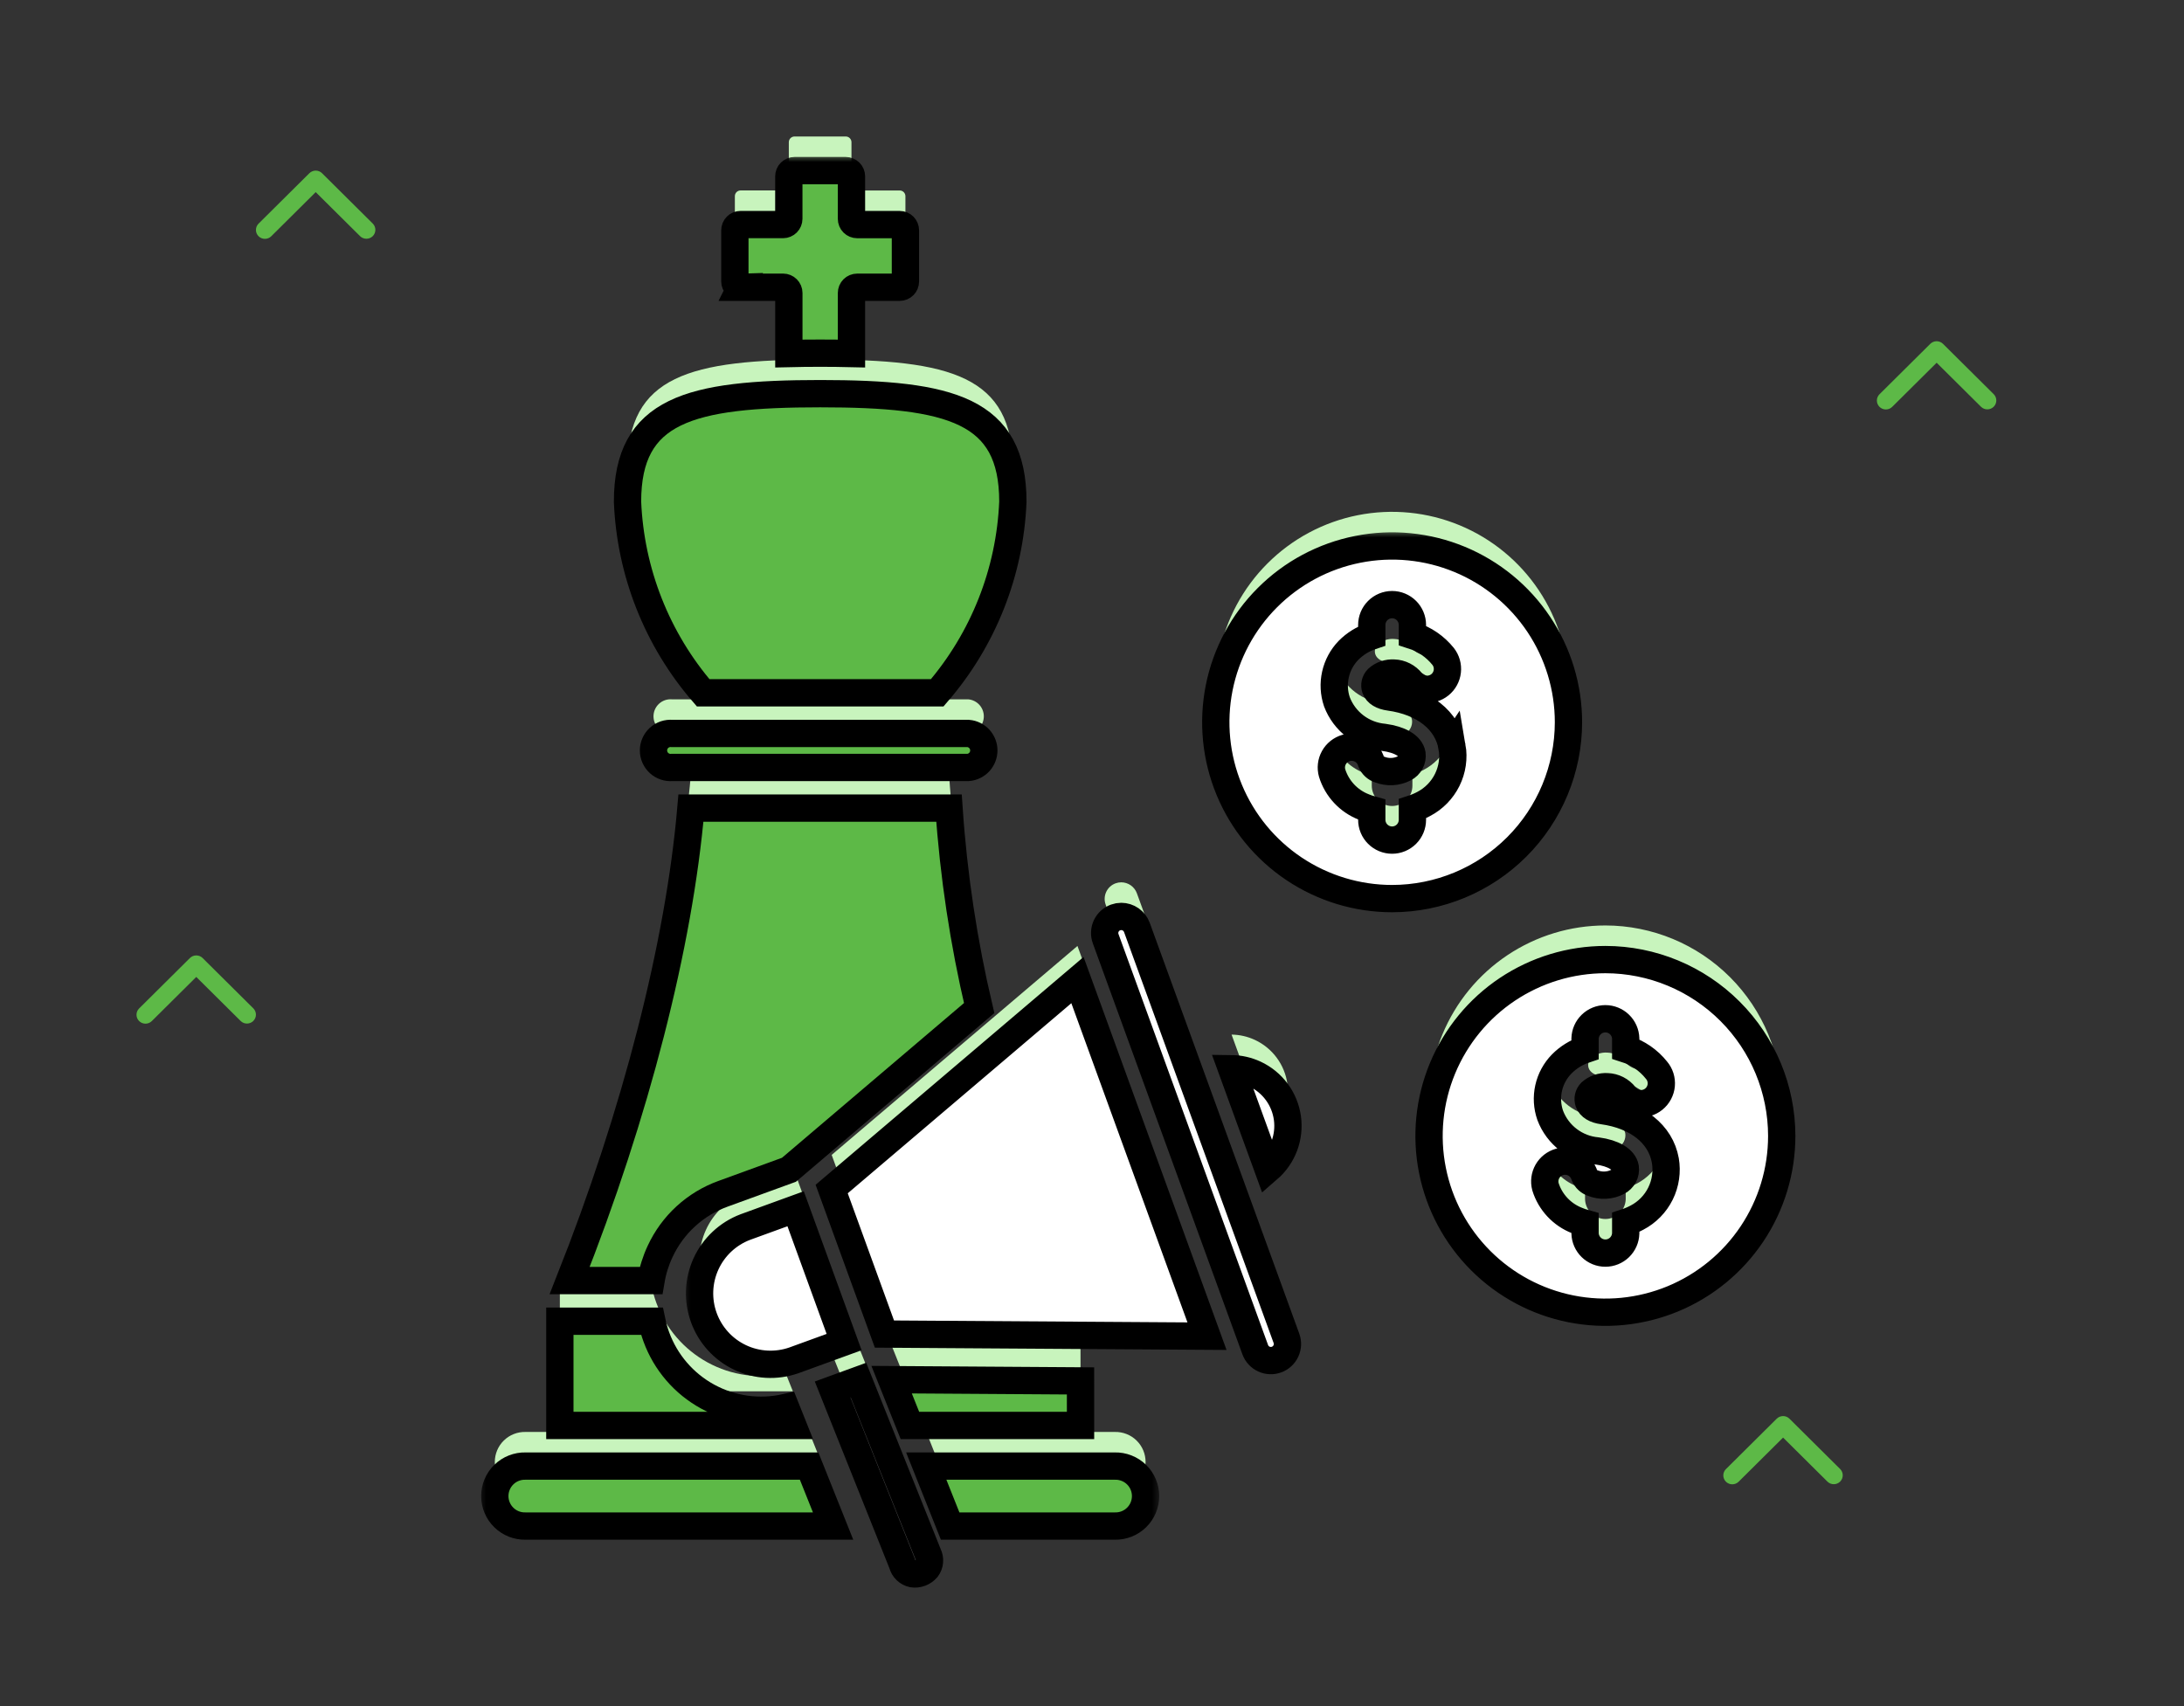
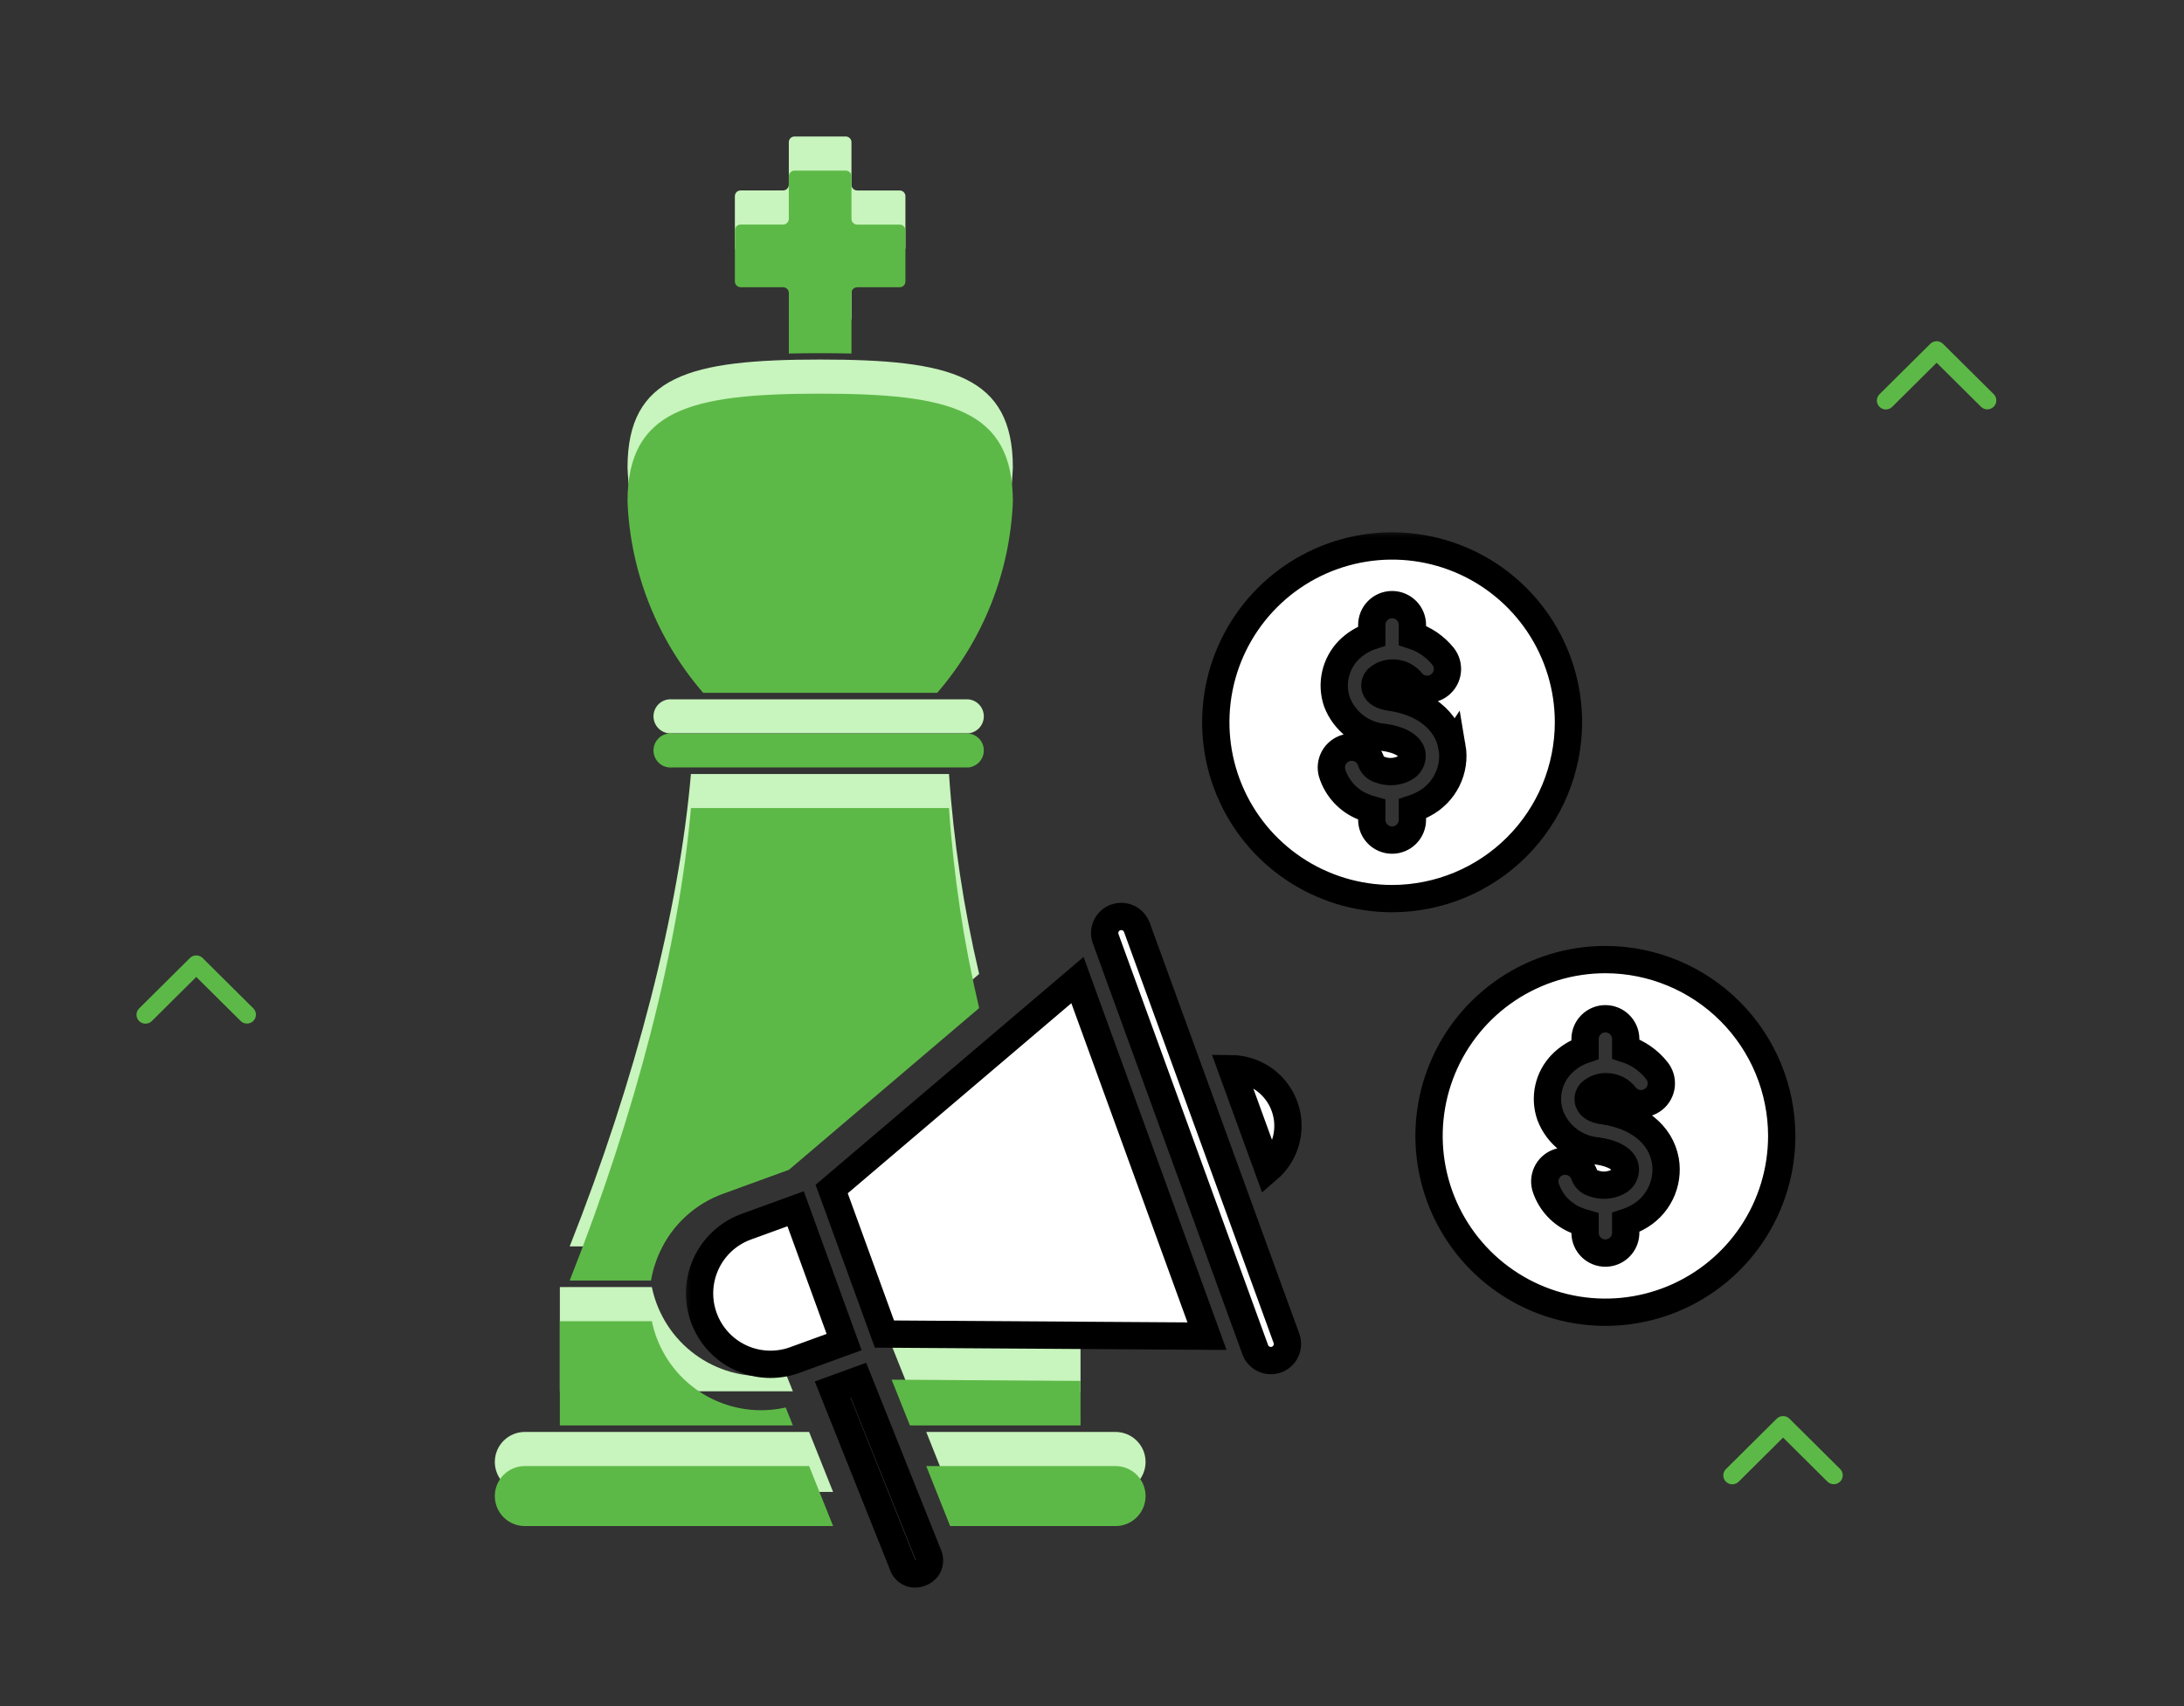
<svg xmlns="http://www.w3.org/2000/svg" width="128" height="100" viewBox="0 0 128 100" fill="none">
  <rect x="0" y="0" width="128" height="100" fill="#333333" stroke="none" />
  <path d="M8.154 59.847C8.253 59.945 8.387 60 8.526 60C8.666 60 8.8 59.945 8.898 59.847L11.503 57.261L14.108 59.847C14.207 59.942 14.34 59.995 14.478 59.994C14.616 59.992 14.748 59.938 14.846 59.841C14.943 59.744 14.999 59.613 15 59.476C15.001 59.339 14.948 59.207 14.852 59.108L11.875 56.153C11.777 56.055 11.643 56 11.503 56C11.364 56 11.23 56.055 11.131 56.153L8.154 59.108C8.055 59.206 8 59.339 8 59.478C8 59.616 8.055 59.749 8.154 59.847Z" fill="#5DB947" />
  <path d="M110.154 23.847C110.253 23.945 110.387 24 110.526 24C110.666 24 110.8 23.945 110.898 23.847L113.503 21.261L116.108 23.847C116.207 23.942 116.34 23.995 116.478 23.994C116.616 23.992 116.748 23.938 116.846 23.841C116.943 23.744 116.999 23.613 117 23.476C117.001 23.339 116.948 23.207 116.852 23.108L113.875 20.153C113.777 20.055 113.643 20 113.503 20C113.364 20 113.23 20.055 113.131 20.153L110.154 23.108C110.055 23.206 110 23.339 110 23.478C110 23.616 110.055 23.749 110.154 23.847Z" fill="#5DB947" />
  <path d="M101.154 86.847C101.253 86.945 101.387 87 101.526 87C101.666 87 101.8 86.945 101.898 86.847L104.503 84.261L107.108 86.847C107.207 86.942 107.34 86.995 107.478 86.994C107.616 86.993 107.748 86.938 107.846 86.841C107.943 86.744 107.999 86.613 108 86.476C108.001 86.339 107.948 86.207 107.852 86.108L104.875 83.153C104.777 83.055 104.643 83 104.503 83C104.364 83 104.23 83.055 104.131 83.153L101.154 86.108C101.055 86.206 101 86.339 101 86.478C101 86.616 101.055 86.749 101.154 86.847Z" fill="#5DB947" />
-   <path d="M15.154 13.847C15.253 13.945 15.387 14 15.526 14C15.666 14 15.8 13.945 15.898 13.847L18.503 11.261L21.108 13.847C21.207 13.942 21.34 13.995 21.478 13.994C21.616 13.992 21.748 13.938 21.846 13.841C21.943 13.744 21.999 13.613 22 13.476C22.001 13.339 21.948 13.207 21.852 13.108L18.875 10.153C18.777 10.055 18.643 10 18.503 10C18.364 10 18.23 10.055 18.131 10.153L15.154 13.108C15.055 13.206 15 13.339 15 13.478C15 13.616 15.055 13.749 15.154 13.847Z" fill="#5DB947" />
-   <path d="M73.549 60.953C73.12 60.753 72.653 60.646 72.18 60.641L74.323 66.527C74.746 66.161 75.072 65.695 75.269 65.172C75.466 64.648 75.529 64.084 75.452 63.529C75.375 62.975 75.161 62.449 74.828 61.999C74.496 61.549 74.056 61.189 73.549 60.953ZM50.311 78.893L48.802 79.443L52.88 89.649L52.888 89.67C52.924 89.812 52.999 89.942 53.105 90.043C53.211 90.145 53.344 90.215 53.488 90.245C53.642 90.267 53.8 90.249 53.946 90.194C54.092 90.139 54.221 90.048 54.323 89.929C54.41 89.813 54.463 89.674 54.475 89.53C54.488 89.385 54.46 89.24 54.395 89.11L50.311 78.893ZM43.68 69.922C42.659 70.31 41.832 71.085 41.377 72.078C40.923 73.071 40.877 74.204 41.251 75.23C41.624 76.257 42.386 77.095 43.373 77.564C44.359 78.033 45.491 78.094 46.523 77.736L49.472 76.663L46.63 68.849L43.68 69.922ZM66.63 52.356C66.561 52.169 66.436 52.007 66.273 51.892C66.11 51.778 65.915 51.716 65.716 51.715C65.602 51.715 65.489 51.735 65.382 51.774C65.262 51.818 65.151 51.885 65.057 51.971C64.963 52.057 64.887 52.161 64.833 52.277C64.779 52.393 64.748 52.518 64.743 52.646C64.737 52.773 64.757 52.901 64.801 53.021L73.567 77.108C73.655 77.351 73.836 77.548 74.07 77.657C74.304 77.766 74.572 77.778 74.814 77.689C75.057 77.601 75.254 77.42 75.363 77.186C75.472 76.952 75.484 76.685 75.396 76.442L66.63 52.356ZM48.743 67.693L51.835 76.193L70.74 76.317L63.148 55.446L48.743 67.693ZM81.589 50.67C79.545 50.67 77.547 50.063 75.847 48.928C74.148 47.792 72.823 46.178 72.041 44.289C71.259 42.401 71.055 40.323 71.453 38.318C71.852 36.313 72.837 34.472 74.282 33.027C75.728 31.581 77.569 30.597 79.574 30.198C81.579 29.8 83.656 30.005 85.545 30.787C87.433 31.569 89.047 32.894 90.183 34.593C91.319 36.293 91.925 38.291 91.925 40.335C91.922 43.075 90.832 45.702 88.895 47.639C86.957 49.577 84.331 50.667 81.591 50.67H81.589ZM85.1 41.77C84.821 40.222 83.45 39.132 81.432 38.856C80.991 38.796 80.698 38.618 80.607 38.356C80.574 38.257 80.569 38.152 80.592 38.05C80.615 37.949 80.665 37.856 80.738 37.781C80.867 37.664 81.019 37.575 81.184 37.518C81.35 37.461 81.525 37.438 81.699 37.45C81.898 37.457 82.094 37.508 82.272 37.599C82.45 37.69 82.606 37.818 82.729 37.975C82.929 38.215 83.216 38.366 83.527 38.396C83.839 38.426 84.149 38.332 84.392 38.136C84.635 37.939 84.79 37.654 84.825 37.343C84.86 37.033 84.772 36.721 84.579 36.475C84.114 35.896 83.487 35.467 82.779 35.243V34.63C82.779 34.314 82.653 34.011 82.43 33.788C82.207 33.565 81.904 33.439 81.588 33.439C81.272 33.439 80.969 33.565 80.746 33.788C80.522 34.011 80.397 34.314 80.397 34.63V35.274C79.88 35.445 79.411 35.736 79.028 36.123C78.65 36.515 78.388 37.003 78.269 37.535C78.15 38.066 78.179 38.619 78.354 39.135C78.571 39.706 78.944 40.204 79.431 40.573C79.918 40.941 80.499 41.165 81.108 41.219C82.052 41.348 82.668 41.713 82.755 42.195C82.777 42.362 82.746 42.533 82.667 42.682C82.588 42.831 82.465 42.952 82.314 43.028C82.089 43.145 81.842 43.212 81.589 43.224C81.336 43.237 81.083 43.195 80.848 43.101C80.74 43.067 80.641 43.009 80.558 42.933C80.474 42.856 80.408 42.762 80.365 42.658C80.278 42.354 80.074 42.097 79.798 41.944C79.521 41.791 79.195 41.753 78.892 41.84C78.588 41.927 78.331 42.131 78.178 42.407C78.024 42.683 77.987 43.009 78.074 43.313C78.213 43.761 78.452 44.171 78.771 44.514C79.091 44.858 79.483 45.125 79.92 45.296C80.075 45.361 80.234 45.416 80.397 45.461V46.05C80.397 46.366 80.522 46.669 80.746 46.892C80.969 47.115 81.272 47.241 81.588 47.241C81.904 47.241 82.207 47.115 82.43 46.892C82.653 46.669 82.779 46.366 82.779 46.05V45.403C83.007 45.329 83.229 45.235 83.441 45.122C84.037 44.811 84.519 44.318 84.818 43.715C85.117 43.112 85.216 42.43 85.102 41.767L85.1 41.77ZM104.424 64.583C104.423 66.627 103.816 68.625 102.68 70.324C101.544 72.023 99.929 73.347 98.041 74.129C96.152 74.91 94.074 75.114 92.07 74.715C90.065 74.316 88.224 73.331 86.779 71.885C85.334 70.44 84.35 68.598 83.952 66.593C83.553 64.588 83.759 62.511 84.541 60.622C85.324 58.734 86.648 57.12 88.348 55.985C90.048 54.85 92.046 54.244 94.09 54.244C96.83 54.247 99.458 55.338 101.395 57.276C103.333 59.214 104.422 61.842 104.424 64.583ZM97.601 66.014C97.322 64.466 95.95 63.377 93.933 63.101C93.491 63.04 93.198 62.862 93.108 62.601C93.075 62.502 93.07 62.397 93.093 62.295C93.116 62.194 93.166 62.101 93.239 62.026C93.369 61.91 93.521 61.821 93.686 61.764C93.851 61.707 94.026 61.684 94.2 61.696C94.399 61.703 94.595 61.754 94.773 61.844C94.951 61.935 95.106 62.063 95.23 62.22C95.326 62.347 95.448 62.453 95.586 62.532C95.724 62.611 95.877 62.661 96.035 62.68C96.194 62.699 96.354 62.686 96.507 62.642C96.661 62.598 96.803 62.523 96.927 62.423C97.051 62.322 97.153 62.198 97.228 62.057C97.303 61.916 97.349 61.762 97.363 61.603C97.377 61.445 97.359 61.285 97.311 61.133C97.262 60.981 97.183 60.841 97.079 60.72C96.615 60.139 95.989 59.708 95.28 59.483V58.87C95.271 58.56 95.141 58.266 94.919 58.05C94.696 57.833 94.398 57.712 94.088 57.712C93.778 57.712 93.48 57.833 93.258 58.05C93.035 58.266 92.906 58.56 92.897 58.87V59.513C92.38 59.685 91.911 59.976 91.528 60.363C91.147 60.753 90.882 61.241 90.763 61.773C90.644 62.305 90.676 62.86 90.855 63.375C91.071 63.946 91.444 64.445 91.931 64.813C92.418 65.182 92.999 65.406 93.608 65.459C94.553 65.588 95.168 65.953 95.255 66.435C95.277 66.603 95.247 66.773 95.168 66.922C95.088 67.072 94.965 67.193 94.814 67.269C94.589 67.386 94.342 67.453 94.089 67.465C93.836 67.478 93.583 67.436 93.348 67.342C93.24 67.307 93.141 67.249 93.058 67.173C92.975 67.096 92.909 67.003 92.865 66.899C92.773 66.601 92.569 66.35 92.294 66.201C92.02 66.053 91.699 66.017 91.399 66.103C91.099 66.189 90.845 66.388 90.691 66.659C90.537 66.931 90.495 67.251 90.575 67.553C90.714 68.001 90.952 68.412 91.272 68.755C91.591 69.098 91.984 69.365 92.421 69.536C92.576 69.601 92.735 69.656 92.897 69.701V70.29C92.906 70.6 93.035 70.894 93.258 71.111C93.48 71.327 93.778 71.448 94.088 71.448C94.398 71.448 94.696 71.327 94.919 71.111C95.141 70.894 95.271 70.6 95.28 70.29V69.649C95.508 69.575 95.729 69.481 95.941 69.368C96.537 69.056 97.02 68.563 97.318 67.96C97.616 67.356 97.715 66.673 97.601 66.01V66.014Z" fill="#C8F4BD" />
  <path d="M63.328 81.549H53.328L52.256 78.866L63.327 78.939L63.328 81.549ZM65.34 83.931H54.286L55.686 87.446H65.34C65.574 87.452 65.807 87.41 66.025 87.325C66.244 87.239 66.442 87.11 66.61 86.946C66.778 86.783 66.911 86.587 67.002 86.371C67.093 86.155 67.14 85.923 67.14 85.689C67.14 85.454 67.093 85.222 67.002 85.006C66.911 84.79 66.778 84.594 66.61 84.431C66.442 84.267 66.244 84.138 66.025 84.053C65.807 83.967 65.574 83.925 65.34 83.931ZM38.686 71.354C39.047 70.575 39.558 69.874 40.191 69.294C40.824 68.714 41.565 68.264 42.373 67.972L46.239 66.564L57.386 57.086C56.478 53.234 55.887 49.314 55.619 45.365H40.494C39.805 53.365 37.254 63.303 33.387 73.057H38.155C38.254 72.468 38.432 71.895 38.686 71.354ZM30.8 83.931C30.566 83.925 30.332 83.967 30.114 84.053C29.896 84.138 29.698 84.267 29.53 84.431C29.362 84.594 29.229 84.79 29.138 85.006C29.047 85.222 29 85.454 29 85.689C29 85.923 29.047 86.155 29.138 86.371C29.229 86.587 29.362 86.783 29.53 86.946C29.698 87.11 29.896 87.239 30.114 87.325C30.332 87.41 30.566 87.452 30.8 87.446H48.826L47.421 83.931H30.8ZM54.929 38.607C57.63 35.482 59.193 31.534 59.362 27.407C59.362 22.022 55.72 21.074 48.07 21.074C40.42 21.074 36.778 22.022 36.778 27.407C36.947 31.534 38.509 35.482 41.21 38.607H54.929ZM46.049 80.497C44.497 80.848 42.871 80.621 41.474 79.858C40.078 79.096 39.008 77.85 38.464 76.355C38.355 76.056 38.268 75.75 38.204 75.439H32.812V81.549H46.469L46.049 80.497ZM39.389 40.99C39.251 40.978 39.111 40.994 38.98 41.038C38.848 41.083 38.727 41.154 38.625 41.248C38.522 41.342 38.441 41.456 38.385 41.583C38.328 41.71 38.3 41.847 38.3 41.986C38.3 42.125 38.328 42.262 38.385 42.389C38.441 42.516 38.522 42.63 38.625 42.724C38.727 42.818 38.848 42.889 38.98 42.934C39.111 42.978 39.251 42.994 39.389 42.982H56.749C56.998 42.96 57.229 42.845 57.398 42.661C57.566 42.477 57.66 42.236 57.66 41.986C57.66 41.736 57.566 41.495 57.398 41.311C57.229 41.127 56.998 41.012 56.749 40.99H39.389ZM43.407 14.835H45.897C45.986 14.835 46.071 14.871 46.134 14.934C46.197 14.997 46.233 15.082 46.233 15.171V18.721C46.824 18.707 47.433 18.7 48.068 18.7C48.703 18.7 49.311 18.707 49.903 18.721V15.172C49.903 15.083 49.938 14.997 50.001 14.934C50.064 14.871 50.15 14.836 50.239 14.836H52.729C52.818 14.836 52.904 14.801 52.967 14.738C53.029 14.675 53.065 14.589 53.065 14.5V11.5C53.065 11.411 53.029 11.325 52.967 11.262C52.904 11.199 52.818 11.164 52.729 11.164H50.239C50.15 11.164 50.064 11.129 50.001 11.066C49.938 11.003 49.903 10.917 49.903 10.828V8.336C49.903 8.247 49.867 8.161 49.804 8.098C49.742 8.035 49.656 8 49.567 8H46.567C46.523 8 46.479 8.008 46.438 8.025C46.397 8.042 46.36 8.067 46.329 8.098C46.298 8.129 46.273 8.166 46.256 8.207C46.239 8.248 46.231 8.292 46.231 8.336V10.826C46.231 10.915 46.195 11 46.132 11.063C46.069 11.126 45.984 11.162 45.895 11.162H43.405C43.361 11.162 43.317 11.171 43.276 11.187C43.235 11.204 43.198 11.229 43.167 11.26C43.136 11.291 43.111 11.328 43.094 11.369C43.077 11.41 43.069 11.454 43.069 11.498V14.498C43.069 14.542 43.078 14.586 43.096 14.627C43.113 14.668 43.138 14.704 43.169 14.735C43.201 14.766 43.239 14.791 43.28 14.807C43.321 14.824 43.365 14.832 43.409 14.831L43.407 14.835Z" fill="#C8F4BD" />
  <mask id="path-7-outside-1_163_914" maskUnits="userSpaceOnUse" x="28" y="9" width="40" height="82" fill="black">
-     <rect fill="white" x="28" y="9" width="40" height="82" />
    <path d="M63.328 83.549H53.328L52.256 80.866L63.327 80.939L63.328 83.549ZM65.34 85.931H54.286L55.686 89.446H65.34C65.574 89.452 65.807 89.41 66.025 89.325C66.244 89.239 66.442 89.11 66.61 88.946C66.778 88.783 66.911 88.587 67.002 88.371C67.093 88.155 67.14 87.923 67.14 87.689C67.14 87.454 67.093 87.222 67.002 87.006C66.911 86.79 66.778 86.594 66.61 86.431C66.442 86.267 66.244 86.138 66.025 86.053C65.807 85.967 65.574 85.925 65.34 85.931ZM38.686 73.354C39.047 72.575 39.558 71.874 40.191 71.294C40.824 70.714 41.565 70.264 42.373 69.972L46.239 68.564L57.386 59.086C56.478 55.234 55.887 51.314 55.619 47.365H40.494C39.805 55.365 37.254 65.303 33.387 75.057H38.155C38.254 74.468 38.432 73.895 38.686 73.354ZM30.8 85.931C30.566 85.925 30.332 85.967 30.114 86.053C29.896 86.138 29.698 86.267 29.53 86.431C29.362 86.594 29.229 86.79 29.138 87.006C29.047 87.222 29 87.454 29 87.689C29 87.923 29.047 88.155 29.138 88.371C29.229 88.587 29.362 88.783 29.53 88.946C29.698 89.11 29.896 89.239 30.114 89.325C30.332 89.41 30.566 89.452 30.8 89.446H48.826L47.421 85.931H30.8ZM54.929 40.607C57.63 37.482 59.193 33.534 59.362 29.407C59.362 24.022 55.72 23.074 48.07 23.074C40.42 23.074 36.778 24.022 36.778 29.407C36.947 33.534 38.509 37.482 41.21 40.607H54.929ZM46.049 82.497C44.497 82.848 42.871 82.621 41.474 81.858C40.078 81.096 39.008 79.85 38.464 78.355C38.355 78.056 38.268 77.75 38.204 77.439H32.812V83.549H46.469L46.049 82.497ZM39.389 42.99C39.251 42.978 39.111 42.994 38.98 43.038C38.848 43.083 38.727 43.154 38.625 43.248C38.522 43.342 38.441 43.456 38.385 43.583C38.328 43.71 38.3 43.847 38.3 43.986C38.3 44.125 38.328 44.262 38.385 44.389C38.441 44.516 38.522 44.63 38.625 44.724C38.727 44.818 38.848 44.889 38.98 44.934C39.111 44.978 39.251 44.994 39.389 44.982H56.749C56.998 44.96 57.229 44.845 57.398 44.661C57.566 44.477 57.66 44.236 57.66 43.986C57.66 43.736 57.566 43.495 57.398 43.311C57.229 43.127 56.998 43.012 56.749 42.99H39.389ZM43.407 16.835H45.897C45.986 16.835 46.071 16.871 46.134 16.934C46.197 16.997 46.233 17.082 46.233 17.171V20.721C46.824 20.707 47.433 20.7 48.068 20.7C48.703 20.7 49.311 20.707 49.903 20.721V17.172C49.903 17.083 49.938 16.997 50.001 16.934C50.064 16.871 50.15 16.836 50.239 16.836H52.729C52.818 16.836 52.904 16.801 52.967 16.738C53.029 16.675 53.065 16.589 53.065 16.5V13.5C53.065 13.411 53.029 13.325 52.967 13.262C52.904 13.199 52.818 13.164 52.729 13.164H50.239C50.15 13.164 50.064 13.129 50.001 13.066C49.938 13.003 49.903 12.917 49.903 12.828V10.336C49.903 10.247 49.867 10.161 49.804 10.098C49.742 10.035 49.656 10 49.567 10H46.567C46.523 10 46.479 10.008 46.438 10.025C46.397 10.042 46.36 10.067 46.329 10.098C46.298 10.129 46.273 10.166 46.256 10.207C46.239 10.248 46.231 10.292 46.231 10.336V12.826C46.231 12.915 46.195 13 46.132 13.063C46.069 13.126 45.984 13.162 45.895 13.162H43.405C43.361 13.162 43.317 13.171 43.276 13.187C43.235 13.204 43.198 13.229 43.167 13.26C43.136 13.291 43.111 13.328 43.094 13.369C43.077 13.41 43.069 13.454 43.069 13.498V16.498C43.069 16.542 43.078 16.586 43.096 16.627C43.113 16.668 43.138 16.704 43.169 16.735C43.201 16.766 43.239 16.791 43.28 16.807C43.321 16.824 43.365 16.832 43.409 16.831L43.407 16.835Z" />
  </mask>
  <path d="M63.328 83.549H53.328L52.256 80.866L63.327 80.939L63.328 83.549ZM65.34 85.931H54.286L55.686 89.446H65.34C65.574 89.452 65.807 89.41 66.025 89.325C66.244 89.239 66.442 89.11 66.61 88.946C66.778 88.783 66.911 88.587 67.002 88.371C67.093 88.155 67.14 87.923 67.14 87.689C67.14 87.454 67.093 87.222 67.002 87.006C66.911 86.79 66.778 86.594 66.61 86.431C66.442 86.267 66.244 86.138 66.025 86.053C65.807 85.967 65.574 85.925 65.34 85.931ZM38.686 73.354C39.047 72.575 39.558 71.874 40.191 71.294C40.824 70.714 41.565 70.264 42.373 69.972L46.239 68.564L57.386 59.086C56.478 55.234 55.887 51.314 55.619 47.365H40.494C39.805 55.365 37.254 65.303 33.387 75.057H38.155C38.254 74.468 38.432 73.895 38.686 73.354ZM30.8 85.931C30.566 85.925 30.332 85.967 30.114 86.053C29.896 86.138 29.698 86.267 29.53 86.431C29.362 86.594 29.229 86.79 29.138 87.006C29.047 87.222 29 87.454 29 87.689C29 87.923 29.047 88.155 29.138 88.371C29.229 88.587 29.362 88.783 29.53 88.946C29.698 89.11 29.896 89.239 30.114 89.325C30.332 89.41 30.566 89.452 30.8 89.446H48.826L47.421 85.931H30.8ZM54.929 40.607C57.63 37.482 59.193 33.534 59.362 29.407C59.362 24.022 55.72 23.074 48.07 23.074C40.42 23.074 36.778 24.022 36.778 29.407C36.947 33.534 38.509 37.482 41.21 40.607H54.929ZM46.049 82.497C44.497 82.848 42.871 82.621 41.474 81.858C40.078 81.096 39.008 79.85 38.464 78.355C38.355 78.056 38.268 77.75 38.204 77.439H32.812V83.549H46.469L46.049 82.497ZM39.389 42.99C39.251 42.978 39.111 42.994 38.98 43.038C38.848 43.083 38.727 43.154 38.625 43.248C38.522 43.342 38.441 43.456 38.385 43.583C38.328 43.71 38.3 43.847 38.3 43.986C38.3 44.125 38.328 44.262 38.385 44.389C38.441 44.516 38.522 44.63 38.625 44.724C38.727 44.818 38.848 44.889 38.98 44.934C39.111 44.978 39.251 44.994 39.389 44.982H56.749C56.998 44.96 57.229 44.845 57.398 44.661C57.566 44.477 57.66 44.236 57.66 43.986C57.66 43.736 57.566 43.495 57.398 43.311C57.229 43.127 56.998 43.012 56.749 42.99H39.389ZM43.407 16.835H45.897C45.986 16.835 46.071 16.871 46.134 16.934C46.197 16.997 46.233 17.082 46.233 17.171V20.721C46.824 20.707 47.433 20.7 48.068 20.7C48.703 20.7 49.311 20.707 49.903 20.721V17.172C49.903 17.083 49.938 16.997 50.001 16.934C50.064 16.871 50.15 16.836 50.239 16.836H52.729C52.818 16.836 52.904 16.801 52.967 16.738C53.029 16.675 53.065 16.589 53.065 16.5V13.5C53.065 13.411 53.029 13.325 52.967 13.262C52.904 13.199 52.818 13.164 52.729 13.164H50.239C50.15 13.164 50.064 13.129 50.001 13.066C49.938 13.003 49.903 12.917 49.903 12.828V10.336C49.903 10.247 49.867 10.161 49.804 10.098C49.742 10.035 49.656 10 49.567 10H46.567C46.523 10 46.479 10.008 46.438 10.025C46.397 10.042 46.36 10.067 46.329 10.098C46.298 10.129 46.273 10.166 46.256 10.207C46.239 10.248 46.231 10.292 46.231 10.336V12.826C46.231 12.915 46.195 13 46.132 13.063C46.069 13.126 45.984 13.162 45.895 13.162H43.405C43.361 13.162 43.317 13.171 43.276 13.187C43.235 13.204 43.198 13.229 43.167 13.26C43.136 13.291 43.111 13.328 43.094 13.369C43.077 13.41 43.069 13.454 43.069 13.498V16.498C43.069 16.542 43.078 16.586 43.096 16.627C43.113 16.668 43.138 16.704 43.169 16.735C43.201 16.766 43.239 16.791 43.28 16.807C43.321 16.824 43.365 16.832 43.409 16.831L43.407 16.835Z" fill="#5DB947" />
-   <path d="M63.328 83.549H53.328L52.256 80.866L63.327 80.939L63.328 83.549ZM65.34 85.931H54.286L55.686 89.446H65.34C65.574 89.452 65.807 89.41 66.025 89.325C66.244 89.239 66.442 89.11 66.61 88.946C66.778 88.783 66.911 88.587 67.002 88.371C67.093 88.155 67.14 87.923 67.14 87.689C67.14 87.454 67.093 87.222 67.002 87.006C66.911 86.79 66.778 86.594 66.61 86.431C66.442 86.267 66.244 86.138 66.025 86.053C65.807 85.967 65.574 85.925 65.34 85.931ZM38.686 73.354C39.047 72.575 39.558 71.874 40.191 71.294C40.824 70.714 41.565 70.264 42.373 69.972L46.239 68.564L57.386 59.086C56.478 55.234 55.887 51.314 55.619 47.365H40.494C39.805 55.365 37.254 65.303 33.387 75.057H38.155C38.254 74.468 38.432 73.895 38.686 73.354ZM30.8 85.931C30.566 85.925 30.332 85.967 30.114 86.053C29.896 86.138 29.698 86.267 29.53 86.431C29.362 86.594 29.229 86.79 29.138 87.006C29.047 87.222 29 87.454 29 87.689C29 87.923 29.047 88.155 29.138 88.371C29.229 88.587 29.362 88.783 29.53 88.946C29.698 89.11 29.896 89.239 30.114 89.325C30.332 89.41 30.566 89.452 30.8 89.446H48.826L47.421 85.931H30.8ZM54.929 40.607C57.63 37.482 59.193 33.534 59.362 29.407C59.362 24.022 55.72 23.074 48.07 23.074C40.42 23.074 36.778 24.022 36.778 29.407C36.947 33.534 38.509 37.482 41.21 40.607H54.929ZM46.049 82.497C44.497 82.848 42.871 82.621 41.474 81.858C40.078 81.096 39.008 79.85 38.464 78.355C38.355 78.056 38.268 77.75 38.204 77.439H32.812V83.549H46.469L46.049 82.497ZM39.389 42.99C39.251 42.978 39.111 42.994 38.98 43.038C38.848 43.083 38.727 43.154 38.625 43.248C38.522 43.342 38.441 43.456 38.385 43.583C38.328 43.71 38.3 43.847 38.3 43.986C38.3 44.125 38.328 44.262 38.385 44.389C38.441 44.516 38.522 44.63 38.625 44.724C38.727 44.818 38.848 44.889 38.98 44.934C39.111 44.978 39.251 44.994 39.389 44.982H56.749C56.998 44.96 57.229 44.845 57.398 44.661C57.566 44.477 57.66 44.236 57.66 43.986C57.66 43.736 57.566 43.495 57.398 43.311C57.229 43.127 56.998 43.012 56.749 42.99H39.389ZM43.407 16.835H45.897C45.986 16.835 46.071 16.871 46.134 16.934C46.197 16.997 46.233 17.082 46.233 17.171V20.721C46.824 20.707 47.433 20.7 48.068 20.7C48.703 20.7 49.311 20.707 49.903 20.721V17.172C49.903 17.083 49.938 16.997 50.001 16.934C50.064 16.871 50.15 16.836 50.239 16.836H52.729C52.818 16.836 52.904 16.801 52.967 16.738C53.029 16.675 53.065 16.589 53.065 16.5V13.5C53.065 13.411 53.029 13.325 52.967 13.262C52.904 13.199 52.818 13.164 52.729 13.164H50.239C50.15 13.164 50.064 13.129 50.001 13.066C49.938 13.003 49.903 12.917 49.903 12.828V10.336C49.903 10.247 49.867 10.161 49.804 10.098C49.742 10.035 49.656 10 49.567 10H46.567C46.523 10 46.479 10.008 46.438 10.025C46.397 10.042 46.36 10.067 46.329 10.098C46.298 10.129 46.273 10.166 46.256 10.207C46.239 10.248 46.231 10.292 46.231 10.336V12.826C46.231 12.915 46.195 13 46.132 13.063C46.069 13.126 45.984 13.162 45.895 13.162H43.405C43.361 13.162 43.317 13.171 43.276 13.187C43.235 13.204 43.198 13.229 43.167 13.26C43.136 13.291 43.111 13.328 43.094 13.369C43.077 13.41 43.069 13.454 43.069 13.498V16.498C43.069 16.542 43.078 16.586 43.096 16.627C43.113 16.668 43.138 16.704 43.169 16.735C43.201 16.766 43.239 16.791 43.28 16.807C43.321 16.824 43.365 16.832 43.409 16.831L43.407 16.835Z" stroke="black" stroke-width="1.6" mask="url(#path-7-outside-1_163_914)" />
  <mask id="path-8-outside-2_163_914" maskUnits="userSpaceOnUse" x="40" y="31" width="66" height="63" fill="black">
    <rect fill="white" x="40" y="31" width="66" height="63" />
    <path d="M73.549 62.953C73.12 62.753 72.653 62.646 72.18 62.641L74.323 68.527C74.746 68.161 75.072 67.695 75.269 67.172C75.466 66.648 75.529 66.084 75.452 65.529C75.375 64.975 75.161 64.449 74.828 63.999C74.496 63.549 74.056 63.189 73.549 62.953ZM50.311 80.893L48.802 81.443L52.88 91.649L52.888 91.67C52.924 91.812 52.999 91.942 53.105 92.043C53.211 92.145 53.344 92.215 53.488 92.245C53.642 92.267 53.8 92.249 53.946 92.194C54.092 92.139 54.221 92.048 54.323 91.929C54.41 91.813 54.463 91.674 54.475 91.53C54.488 91.385 54.46 91.24 54.395 91.11L50.311 80.893ZM43.68 71.922C42.659 72.31 41.832 73.085 41.377 74.078C40.923 75.071 40.877 76.204 41.251 77.23C41.624 78.257 42.386 79.095 43.373 79.564C44.359 80.033 45.491 80.094 46.523 79.736L49.472 78.663L46.63 70.849L43.68 71.922ZM66.63 54.356C66.561 54.169 66.436 54.007 66.273 53.892C66.11 53.778 65.915 53.716 65.716 53.715C65.602 53.715 65.489 53.735 65.382 53.774C65.262 53.818 65.151 53.885 65.057 53.971C64.963 54.057 64.887 54.161 64.833 54.277C64.779 54.393 64.748 54.518 64.743 54.646C64.737 54.773 64.757 54.901 64.801 55.021L73.567 79.108C73.655 79.351 73.836 79.548 74.07 79.657C74.304 79.766 74.572 79.778 74.814 79.689C75.057 79.601 75.254 79.42 75.363 79.186C75.472 78.952 75.484 78.685 75.396 78.442L66.63 54.356ZM48.743 69.693L51.835 78.193L70.74 78.317L63.148 57.446L48.743 69.693ZM81.589 52.67C79.545 52.67 77.547 52.063 75.847 50.928C74.148 49.792 72.823 48.178 72.041 46.289C71.259 44.401 71.055 42.323 71.453 40.318C71.852 38.313 72.837 36.472 74.282 35.027C75.728 33.581 77.569 32.597 79.574 32.199C81.579 31.8 83.656 32.005 85.545 32.787C87.433 33.569 89.047 34.894 90.183 36.593C91.319 38.293 91.925 40.291 91.925 42.335C91.922 45.075 90.832 47.702 88.895 49.639C86.957 51.577 84.331 52.667 81.591 52.67H81.589ZM85.1 43.77C84.821 42.222 83.45 41.132 81.432 40.856C80.991 40.796 80.698 40.618 80.607 40.356C80.574 40.257 80.569 40.152 80.592 40.05C80.615 39.949 80.665 39.856 80.738 39.781C80.867 39.664 81.019 39.575 81.184 39.518C81.35 39.461 81.525 39.438 81.699 39.45C81.898 39.457 82.094 39.508 82.272 39.599C82.45 39.69 82.606 39.818 82.729 39.975C82.929 40.215 83.216 40.366 83.527 40.396C83.839 40.426 84.149 40.332 84.392 40.136C84.635 39.939 84.79 39.654 84.825 39.343C84.86 39.033 84.772 38.721 84.579 38.475C84.114 37.896 83.487 37.467 82.779 37.243V36.63C82.779 36.314 82.653 36.011 82.43 35.788C82.207 35.565 81.904 35.439 81.588 35.439C81.272 35.439 80.969 35.565 80.746 35.788C80.522 36.011 80.397 36.314 80.397 36.63V37.274C79.88 37.445 79.411 37.736 79.028 38.123C78.65 38.515 78.388 39.003 78.269 39.535C78.15 40.066 78.179 40.619 78.354 41.135C78.571 41.706 78.944 42.204 79.431 42.573C79.918 42.941 80.499 43.165 81.108 43.219C82.052 43.348 82.668 43.713 82.755 44.195C82.777 44.362 82.746 44.533 82.667 44.682C82.588 44.831 82.465 44.952 82.314 45.028C82.089 45.145 81.842 45.212 81.589 45.224C81.336 45.237 81.083 45.195 80.848 45.101C80.74 45.067 80.641 45.009 80.558 44.933C80.474 44.856 80.408 44.762 80.365 44.658C80.278 44.354 80.074 44.097 79.798 43.944C79.521 43.791 79.195 43.753 78.892 43.84C78.588 43.927 78.331 44.131 78.178 44.407C78.024 44.683 77.987 45.009 78.074 45.313C78.213 45.761 78.452 46.171 78.771 46.514C79.091 46.858 79.483 47.125 79.92 47.296C80.075 47.361 80.234 47.416 80.397 47.461V48.05C80.397 48.366 80.522 48.669 80.746 48.892C80.969 49.115 81.272 49.241 81.588 49.241C81.904 49.241 82.207 49.115 82.43 48.892C82.653 48.669 82.779 48.366 82.779 48.05V47.403C83.007 47.329 83.229 47.235 83.441 47.122C84.037 46.811 84.519 46.318 84.818 45.715C85.117 45.112 85.216 44.43 85.102 43.767L85.1 43.77ZM104.424 66.583C104.423 68.627 103.816 70.625 102.68 72.324C101.544 74.023 99.929 75.347 98.041 76.129C96.152 76.91 94.074 77.114 92.07 76.715C90.065 76.316 88.224 75.331 86.779 73.885C85.334 72.44 84.35 70.598 83.952 68.593C83.553 66.588 83.759 64.511 84.541 62.622C85.324 60.734 86.648 59.12 88.348 57.985C90.048 56.85 92.046 56.244 94.09 56.244C96.83 56.247 99.458 57.338 101.395 59.276C103.333 61.214 104.422 63.842 104.424 66.583ZM97.601 68.014C97.322 66.466 95.95 65.377 93.933 65.101C93.491 65.04 93.198 64.862 93.108 64.601C93.075 64.502 93.07 64.397 93.093 64.295C93.116 64.194 93.166 64.101 93.239 64.026C93.369 63.91 93.521 63.821 93.686 63.764C93.851 63.707 94.026 63.684 94.2 63.696C94.399 63.703 94.595 63.754 94.773 63.844C94.951 63.935 95.106 64.063 95.23 64.22C95.326 64.347 95.448 64.453 95.586 64.532C95.724 64.611 95.877 64.662 96.035 64.68C96.194 64.699 96.354 64.686 96.507 64.642C96.661 64.598 96.803 64.523 96.927 64.423C97.051 64.322 97.153 64.198 97.228 64.057C97.303 63.916 97.349 63.762 97.363 63.603C97.377 63.445 97.359 63.285 97.311 63.133C97.262 62.981 97.183 62.841 97.079 62.72C96.615 62.139 95.989 61.708 95.28 61.483V60.87C95.271 60.56 95.141 60.266 94.919 60.05C94.696 59.833 94.398 59.712 94.088 59.712C93.778 59.712 93.48 59.833 93.258 60.05C93.035 60.266 92.906 60.56 92.897 60.87V61.513C92.38 61.685 91.911 61.976 91.528 62.363C91.147 62.753 90.882 63.241 90.763 63.773C90.644 64.305 90.676 64.86 90.855 65.375C91.071 65.946 91.444 66.445 91.931 66.813C92.418 67.182 92.999 67.406 93.608 67.459C94.553 67.588 95.168 67.953 95.255 68.435C95.277 68.603 95.247 68.773 95.168 68.922C95.088 69.072 94.965 69.193 94.814 69.269C94.589 69.386 94.342 69.453 94.089 69.465C93.836 69.478 93.583 69.436 93.348 69.342C93.24 69.307 93.141 69.249 93.058 69.173C92.975 69.096 92.909 69.003 92.865 68.899C92.773 68.601 92.569 68.35 92.294 68.201C92.02 68.053 91.699 68.017 91.399 68.103C91.099 68.189 90.845 68.388 90.691 68.659C90.537 68.931 90.495 69.251 90.575 69.553C90.714 70.001 90.952 70.412 91.272 70.755C91.591 71.098 91.984 71.365 92.421 71.536C92.576 71.601 92.735 71.656 92.897 71.701V72.29C92.906 72.6 93.035 72.894 93.258 73.111C93.48 73.327 93.778 73.448 94.088 73.448C94.398 73.448 94.696 73.327 94.919 73.111C95.141 72.894 95.271 72.6 95.28 72.29V71.649C95.508 71.575 95.729 71.481 95.941 71.368C96.537 71.056 97.02 70.563 97.318 69.96C97.616 69.356 97.715 68.673 97.601 68.01V68.014Z" />
  </mask>
  <path d="M73.549 62.953C73.12 62.753 72.653 62.646 72.18 62.641L74.323 68.527C74.746 68.161 75.072 67.695 75.269 67.172C75.466 66.648 75.529 66.084 75.452 65.529C75.375 64.975 75.161 64.449 74.828 63.999C74.496 63.549 74.056 63.189 73.549 62.953ZM50.311 80.893L48.802 81.443L52.88 91.649L52.888 91.67C52.924 91.812 52.999 91.942 53.105 92.043C53.211 92.145 53.344 92.215 53.488 92.245C53.642 92.267 53.8 92.249 53.946 92.194C54.092 92.139 54.221 92.048 54.323 91.929C54.41 91.813 54.463 91.674 54.475 91.53C54.488 91.385 54.46 91.24 54.395 91.11L50.311 80.893ZM43.68 71.922C42.659 72.31 41.832 73.085 41.377 74.078C40.923 75.071 40.877 76.204 41.251 77.23C41.624 78.257 42.386 79.095 43.373 79.564C44.359 80.033 45.491 80.094 46.523 79.736L49.472 78.663L46.63 70.849L43.68 71.922ZM66.63 54.356C66.561 54.169 66.436 54.007 66.273 53.892C66.11 53.778 65.915 53.716 65.716 53.715C65.602 53.715 65.489 53.735 65.382 53.774C65.262 53.818 65.151 53.885 65.057 53.971C64.963 54.057 64.887 54.161 64.833 54.277C64.779 54.393 64.748 54.518 64.743 54.646C64.737 54.773 64.757 54.901 64.801 55.021L73.567 79.108C73.655 79.351 73.836 79.548 74.07 79.657C74.304 79.766 74.572 79.778 74.814 79.689C75.057 79.601 75.254 79.42 75.363 79.186C75.472 78.952 75.484 78.685 75.396 78.442L66.63 54.356ZM48.743 69.693L51.835 78.193L70.74 78.317L63.148 57.446L48.743 69.693ZM81.589 52.67C79.545 52.67 77.547 52.063 75.847 50.928C74.148 49.792 72.823 48.178 72.041 46.289C71.259 44.401 71.055 42.323 71.453 40.318C71.852 38.313 72.837 36.472 74.282 35.027C75.728 33.581 77.569 32.597 79.574 32.199C81.579 31.8 83.656 32.005 85.545 32.787C87.433 33.569 89.047 34.894 90.183 36.593C91.319 38.293 91.925 40.291 91.925 42.335C91.922 45.075 90.832 47.702 88.895 49.639C86.957 51.577 84.331 52.667 81.591 52.67H81.589ZM85.1 43.77C84.821 42.222 83.45 41.132 81.432 40.856C80.991 40.796 80.698 40.618 80.607 40.356C80.574 40.257 80.569 40.152 80.592 40.05C80.615 39.949 80.665 39.856 80.738 39.781C80.867 39.664 81.019 39.575 81.184 39.518C81.35 39.461 81.525 39.438 81.699 39.45C81.898 39.457 82.094 39.508 82.272 39.599C82.45 39.69 82.606 39.818 82.729 39.975C82.929 40.215 83.216 40.366 83.527 40.396C83.839 40.426 84.149 40.332 84.392 40.136C84.635 39.939 84.79 39.654 84.825 39.343C84.86 39.033 84.772 38.721 84.579 38.475C84.114 37.896 83.487 37.467 82.779 37.243V36.63C82.779 36.314 82.653 36.011 82.43 35.788C82.207 35.565 81.904 35.439 81.588 35.439C81.272 35.439 80.969 35.565 80.746 35.788C80.522 36.011 80.397 36.314 80.397 36.63V37.274C79.88 37.445 79.411 37.736 79.028 38.123C78.65 38.515 78.388 39.003 78.269 39.535C78.15 40.066 78.179 40.619 78.354 41.135C78.571 41.706 78.944 42.204 79.431 42.573C79.918 42.941 80.499 43.165 81.108 43.219C82.052 43.348 82.668 43.713 82.755 44.195C82.777 44.362 82.746 44.533 82.667 44.682C82.588 44.831 82.465 44.952 82.314 45.028C82.089 45.145 81.842 45.212 81.589 45.224C81.336 45.237 81.083 45.195 80.848 45.101C80.74 45.067 80.641 45.009 80.558 44.933C80.474 44.856 80.408 44.762 80.365 44.658C80.278 44.354 80.074 44.097 79.798 43.944C79.521 43.791 79.195 43.753 78.892 43.84C78.588 43.927 78.331 44.131 78.178 44.407C78.024 44.683 77.987 45.009 78.074 45.313C78.213 45.761 78.452 46.171 78.771 46.514C79.091 46.858 79.483 47.125 79.92 47.296C80.075 47.361 80.234 47.416 80.397 47.461V48.05C80.397 48.366 80.522 48.669 80.746 48.892C80.969 49.115 81.272 49.241 81.588 49.241C81.904 49.241 82.207 49.115 82.43 48.892C82.653 48.669 82.779 48.366 82.779 48.05V47.403C83.007 47.329 83.229 47.235 83.441 47.122C84.037 46.811 84.519 46.318 84.818 45.715C85.117 45.112 85.216 44.43 85.102 43.767L85.1 43.77ZM104.424 66.583C104.423 68.627 103.816 70.625 102.68 72.324C101.544 74.023 99.929 75.347 98.041 76.129C96.152 76.91 94.074 77.114 92.07 76.715C90.065 76.316 88.224 75.331 86.779 73.885C85.334 72.44 84.35 70.598 83.952 68.593C83.553 66.588 83.759 64.511 84.541 62.622C85.324 60.734 86.648 59.12 88.348 57.985C90.048 56.85 92.046 56.244 94.09 56.244C96.83 56.247 99.458 57.338 101.395 59.276C103.333 61.214 104.422 63.842 104.424 66.583ZM97.601 68.014C97.322 66.466 95.95 65.377 93.933 65.101C93.491 65.04 93.198 64.862 93.108 64.601C93.075 64.502 93.07 64.397 93.093 64.295C93.116 64.194 93.166 64.101 93.239 64.026C93.369 63.91 93.521 63.821 93.686 63.764C93.851 63.707 94.026 63.684 94.2 63.696C94.399 63.703 94.595 63.754 94.773 63.844C94.951 63.935 95.106 64.063 95.23 64.22C95.326 64.347 95.448 64.453 95.586 64.532C95.724 64.611 95.877 64.662 96.035 64.68C96.194 64.699 96.354 64.686 96.507 64.642C96.661 64.598 96.803 64.523 96.927 64.423C97.051 64.322 97.153 64.198 97.228 64.057C97.303 63.916 97.349 63.762 97.363 63.603C97.377 63.445 97.359 63.285 97.311 63.133C97.262 62.981 97.183 62.841 97.079 62.72C96.615 62.139 95.989 61.708 95.28 61.483V60.87C95.271 60.56 95.141 60.266 94.919 60.05C94.696 59.833 94.398 59.712 94.088 59.712C93.778 59.712 93.48 59.833 93.258 60.05C93.035 60.266 92.906 60.56 92.897 60.87V61.513C92.38 61.685 91.911 61.976 91.528 62.363C91.147 62.753 90.882 63.241 90.763 63.773C90.644 64.305 90.676 64.86 90.855 65.375C91.071 65.946 91.444 66.445 91.931 66.813C92.418 67.182 92.999 67.406 93.608 67.459C94.553 67.588 95.168 67.953 95.255 68.435C95.277 68.603 95.247 68.773 95.168 68.922C95.088 69.072 94.965 69.193 94.814 69.269C94.589 69.386 94.342 69.453 94.089 69.465C93.836 69.478 93.583 69.436 93.348 69.342C93.24 69.307 93.141 69.249 93.058 69.173C92.975 69.096 92.909 69.003 92.865 68.899C92.773 68.601 92.569 68.35 92.294 68.201C92.02 68.053 91.699 68.017 91.399 68.103C91.099 68.189 90.845 68.388 90.691 68.659C90.537 68.931 90.495 69.251 90.575 69.553C90.714 70.001 90.952 70.412 91.272 70.755C91.591 71.098 91.984 71.365 92.421 71.536C92.576 71.601 92.735 71.656 92.897 71.701V72.29C92.906 72.6 93.035 72.894 93.258 73.111C93.48 73.327 93.778 73.448 94.088 73.448C94.398 73.448 94.696 73.327 94.919 73.111C95.141 72.894 95.271 72.6 95.28 72.29V71.649C95.508 71.575 95.729 71.481 95.941 71.368C96.537 71.056 97.02 70.563 97.318 69.96C97.616 69.356 97.715 68.673 97.601 68.01V68.014Z" fill="white" />
  <path d="M73.549 62.953C73.12 62.753 72.653 62.646 72.18 62.641L74.323 68.527C74.746 68.161 75.072 67.695 75.269 67.172C75.466 66.648 75.529 66.084 75.452 65.529C75.375 64.975 75.161 64.449 74.828 63.999C74.496 63.549 74.056 63.189 73.549 62.953ZM50.311 80.893L48.802 81.443L52.88 91.649L52.888 91.67C52.924 91.812 52.999 91.942 53.105 92.043C53.211 92.145 53.344 92.215 53.488 92.245C53.642 92.267 53.8 92.249 53.946 92.194C54.092 92.139 54.221 92.048 54.323 91.929C54.41 91.813 54.463 91.674 54.475 91.53C54.488 91.385 54.46 91.24 54.395 91.11L50.311 80.893ZM43.68 71.922C42.659 72.31 41.832 73.085 41.377 74.078C40.923 75.071 40.877 76.204 41.251 77.23C41.624 78.257 42.386 79.095 43.373 79.564C44.359 80.033 45.491 80.094 46.523 79.736L49.472 78.663L46.63 70.849L43.68 71.922ZM66.63 54.356C66.561 54.169 66.436 54.007 66.273 53.892C66.11 53.778 65.915 53.716 65.716 53.715C65.602 53.715 65.489 53.735 65.382 53.774C65.262 53.818 65.151 53.885 65.057 53.971C64.963 54.057 64.887 54.161 64.833 54.277C64.779 54.393 64.748 54.518 64.743 54.646C64.737 54.773 64.757 54.901 64.801 55.021L73.567 79.108C73.655 79.351 73.836 79.548 74.07 79.657C74.304 79.766 74.572 79.778 74.814 79.689C75.057 79.601 75.254 79.42 75.363 79.186C75.472 78.952 75.484 78.685 75.396 78.442L66.63 54.356ZM48.743 69.693L51.835 78.193L70.74 78.317L63.148 57.446L48.743 69.693ZM81.589 52.67C79.545 52.67 77.547 52.063 75.847 50.928C74.148 49.792 72.823 48.178 72.041 46.289C71.259 44.401 71.055 42.323 71.453 40.318C71.852 38.313 72.837 36.472 74.282 35.027C75.728 33.581 77.569 32.597 79.574 32.199C81.579 31.8 83.656 32.005 85.545 32.787C87.433 33.569 89.047 34.894 90.183 36.593C91.319 38.293 91.925 40.291 91.925 42.335C91.922 45.075 90.832 47.702 88.895 49.639C86.957 51.577 84.331 52.667 81.591 52.67H81.589ZM85.1 43.77C84.821 42.222 83.45 41.132 81.432 40.856C80.991 40.796 80.698 40.618 80.607 40.356C80.574 40.257 80.569 40.152 80.592 40.05C80.615 39.949 80.665 39.856 80.738 39.781C80.867 39.664 81.019 39.575 81.184 39.518C81.35 39.461 81.525 39.438 81.699 39.45C81.898 39.457 82.094 39.508 82.272 39.599C82.45 39.69 82.606 39.818 82.729 39.975C82.929 40.215 83.216 40.366 83.527 40.396C83.839 40.426 84.149 40.332 84.392 40.136C84.635 39.939 84.79 39.654 84.825 39.343C84.86 39.033 84.772 38.721 84.579 38.475C84.114 37.896 83.487 37.467 82.779 37.243V36.63C82.779 36.314 82.653 36.011 82.43 35.788C82.207 35.565 81.904 35.439 81.588 35.439C81.272 35.439 80.969 35.565 80.746 35.788C80.522 36.011 80.397 36.314 80.397 36.63V37.274C79.88 37.445 79.411 37.736 79.028 38.123C78.65 38.515 78.388 39.003 78.269 39.535C78.15 40.066 78.179 40.619 78.354 41.135C78.571 41.706 78.944 42.204 79.431 42.573C79.918 42.941 80.499 43.165 81.108 43.219C82.052 43.348 82.668 43.713 82.755 44.195C82.777 44.362 82.746 44.533 82.667 44.682C82.588 44.831 82.465 44.952 82.314 45.028C82.089 45.145 81.842 45.212 81.589 45.224C81.336 45.237 81.083 45.195 80.848 45.101C80.74 45.067 80.641 45.009 80.558 44.933C80.474 44.856 80.408 44.762 80.365 44.658C80.278 44.354 80.074 44.097 79.798 43.944C79.521 43.791 79.195 43.753 78.892 43.84C78.588 43.927 78.331 44.131 78.178 44.407C78.024 44.683 77.987 45.009 78.074 45.313C78.213 45.761 78.452 46.171 78.771 46.514C79.091 46.858 79.483 47.125 79.92 47.296C80.075 47.361 80.234 47.416 80.397 47.461V48.05C80.397 48.366 80.522 48.669 80.746 48.892C80.969 49.115 81.272 49.241 81.588 49.241C81.904 49.241 82.207 49.115 82.43 48.892C82.653 48.669 82.779 48.366 82.779 48.05V47.403C83.007 47.329 83.229 47.235 83.441 47.122C84.037 46.811 84.519 46.318 84.818 45.715C85.117 45.112 85.216 44.43 85.102 43.767L85.1 43.77ZM104.424 66.583C104.423 68.627 103.816 70.625 102.68 72.324C101.544 74.023 99.929 75.347 98.041 76.129C96.152 76.91 94.074 77.114 92.07 76.715C90.065 76.316 88.224 75.331 86.779 73.885C85.334 72.44 84.35 70.598 83.952 68.593C83.553 66.588 83.759 64.511 84.541 62.622C85.324 60.734 86.648 59.12 88.348 57.985C90.048 56.85 92.046 56.244 94.09 56.244C96.83 56.247 99.458 57.338 101.395 59.276C103.333 61.214 104.422 63.842 104.424 66.583ZM97.601 68.014C97.322 66.466 95.95 65.377 93.933 65.101C93.491 65.04 93.198 64.862 93.108 64.601C93.075 64.502 93.07 64.397 93.093 64.295C93.116 64.194 93.166 64.101 93.239 64.026C93.369 63.91 93.521 63.821 93.686 63.764C93.851 63.707 94.026 63.684 94.2 63.696C94.399 63.703 94.595 63.754 94.773 63.844C94.951 63.935 95.106 64.063 95.23 64.22C95.326 64.347 95.448 64.453 95.586 64.532C95.724 64.611 95.877 64.662 96.035 64.68C96.194 64.699 96.354 64.686 96.507 64.642C96.661 64.598 96.803 64.523 96.927 64.423C97.051 64.322 97.153 64.198 97.228 64.057C97.303 63.916 97.349 63.762 97.363 63.603C97.377 63.445 97.359 63.285 97.311 63.133C97.262 62.981 97.183 62.841 97.079 62.72C96.615 62.139 95.989 61.708 95.28 61.483V60.87C95.271 60.56 95.141 60.266 94.919 60.05C94.696 59.833 94.398 59.712 94.088 59.712C93.778 59.712 93.48 59.833 93.258 60.05C93.035 60.266 92.906 60.56 92.897 60.87V61.513C92.38 61.685 91.911 61.976 91.528 62.363C91.147 62.753 90.882 63.241 90.763 63.773C90.644 64.305 90.676 64.86 90.855 65.375C91.071 65.946 91.444 66.445 91.931 66.813C92.418 67.182 92.999 67.406 93.608 67.459C94.553 67.588 95.168 67.953 95.255 68.435C95.277 68.603 95.247 68.773 95.168 68.922C95.088 69.072 94.965 69.193 94.814 69.269C94.589 69.386 94.342 69.453 94.089 69.465C93.836 69.478 93.583 69.436 93.348 69.342C93.24 69.307 93.141 69.249 93.058 69.173C92.975 69.096 92.909 69.003 92.865 68.899C92.773 68.601 92.569 68.35 92.294 68.201C92.02 68.053 91.699 68.017 91.399 68.103C91.099 68.189 90.845 68.388 90.691 68.659C90.537 68.931 90.495 69.251 90.575 69.553C90.714 70.001 90.952 70.412 91.272 70.755C91.591 71.098 91.984 71.365 92.421 71.536C92.576 71.601 92.735 71.656 92.897 71.701V72.29C92.906 72.6 93.035 72.894 93.258 73.111C93.48 73.327 93.778 73.448 94.088 73.448C94.398 73.448 94.696 73.327 94.919 73.111C95.141 72.894 95.271 72.6 95.28 72.29V71.649C95.508 71.575 95.729 71.481 95.941 71.368C96.537 71.056 97.02 70.563 97.318 69.96C97.616 69.356 97.715 68.673 97.601 68.01V68.014Z" stroke="black" stroke-width="1.6" mask="url(#path-8-outside-2_163_914)" />
</svg>